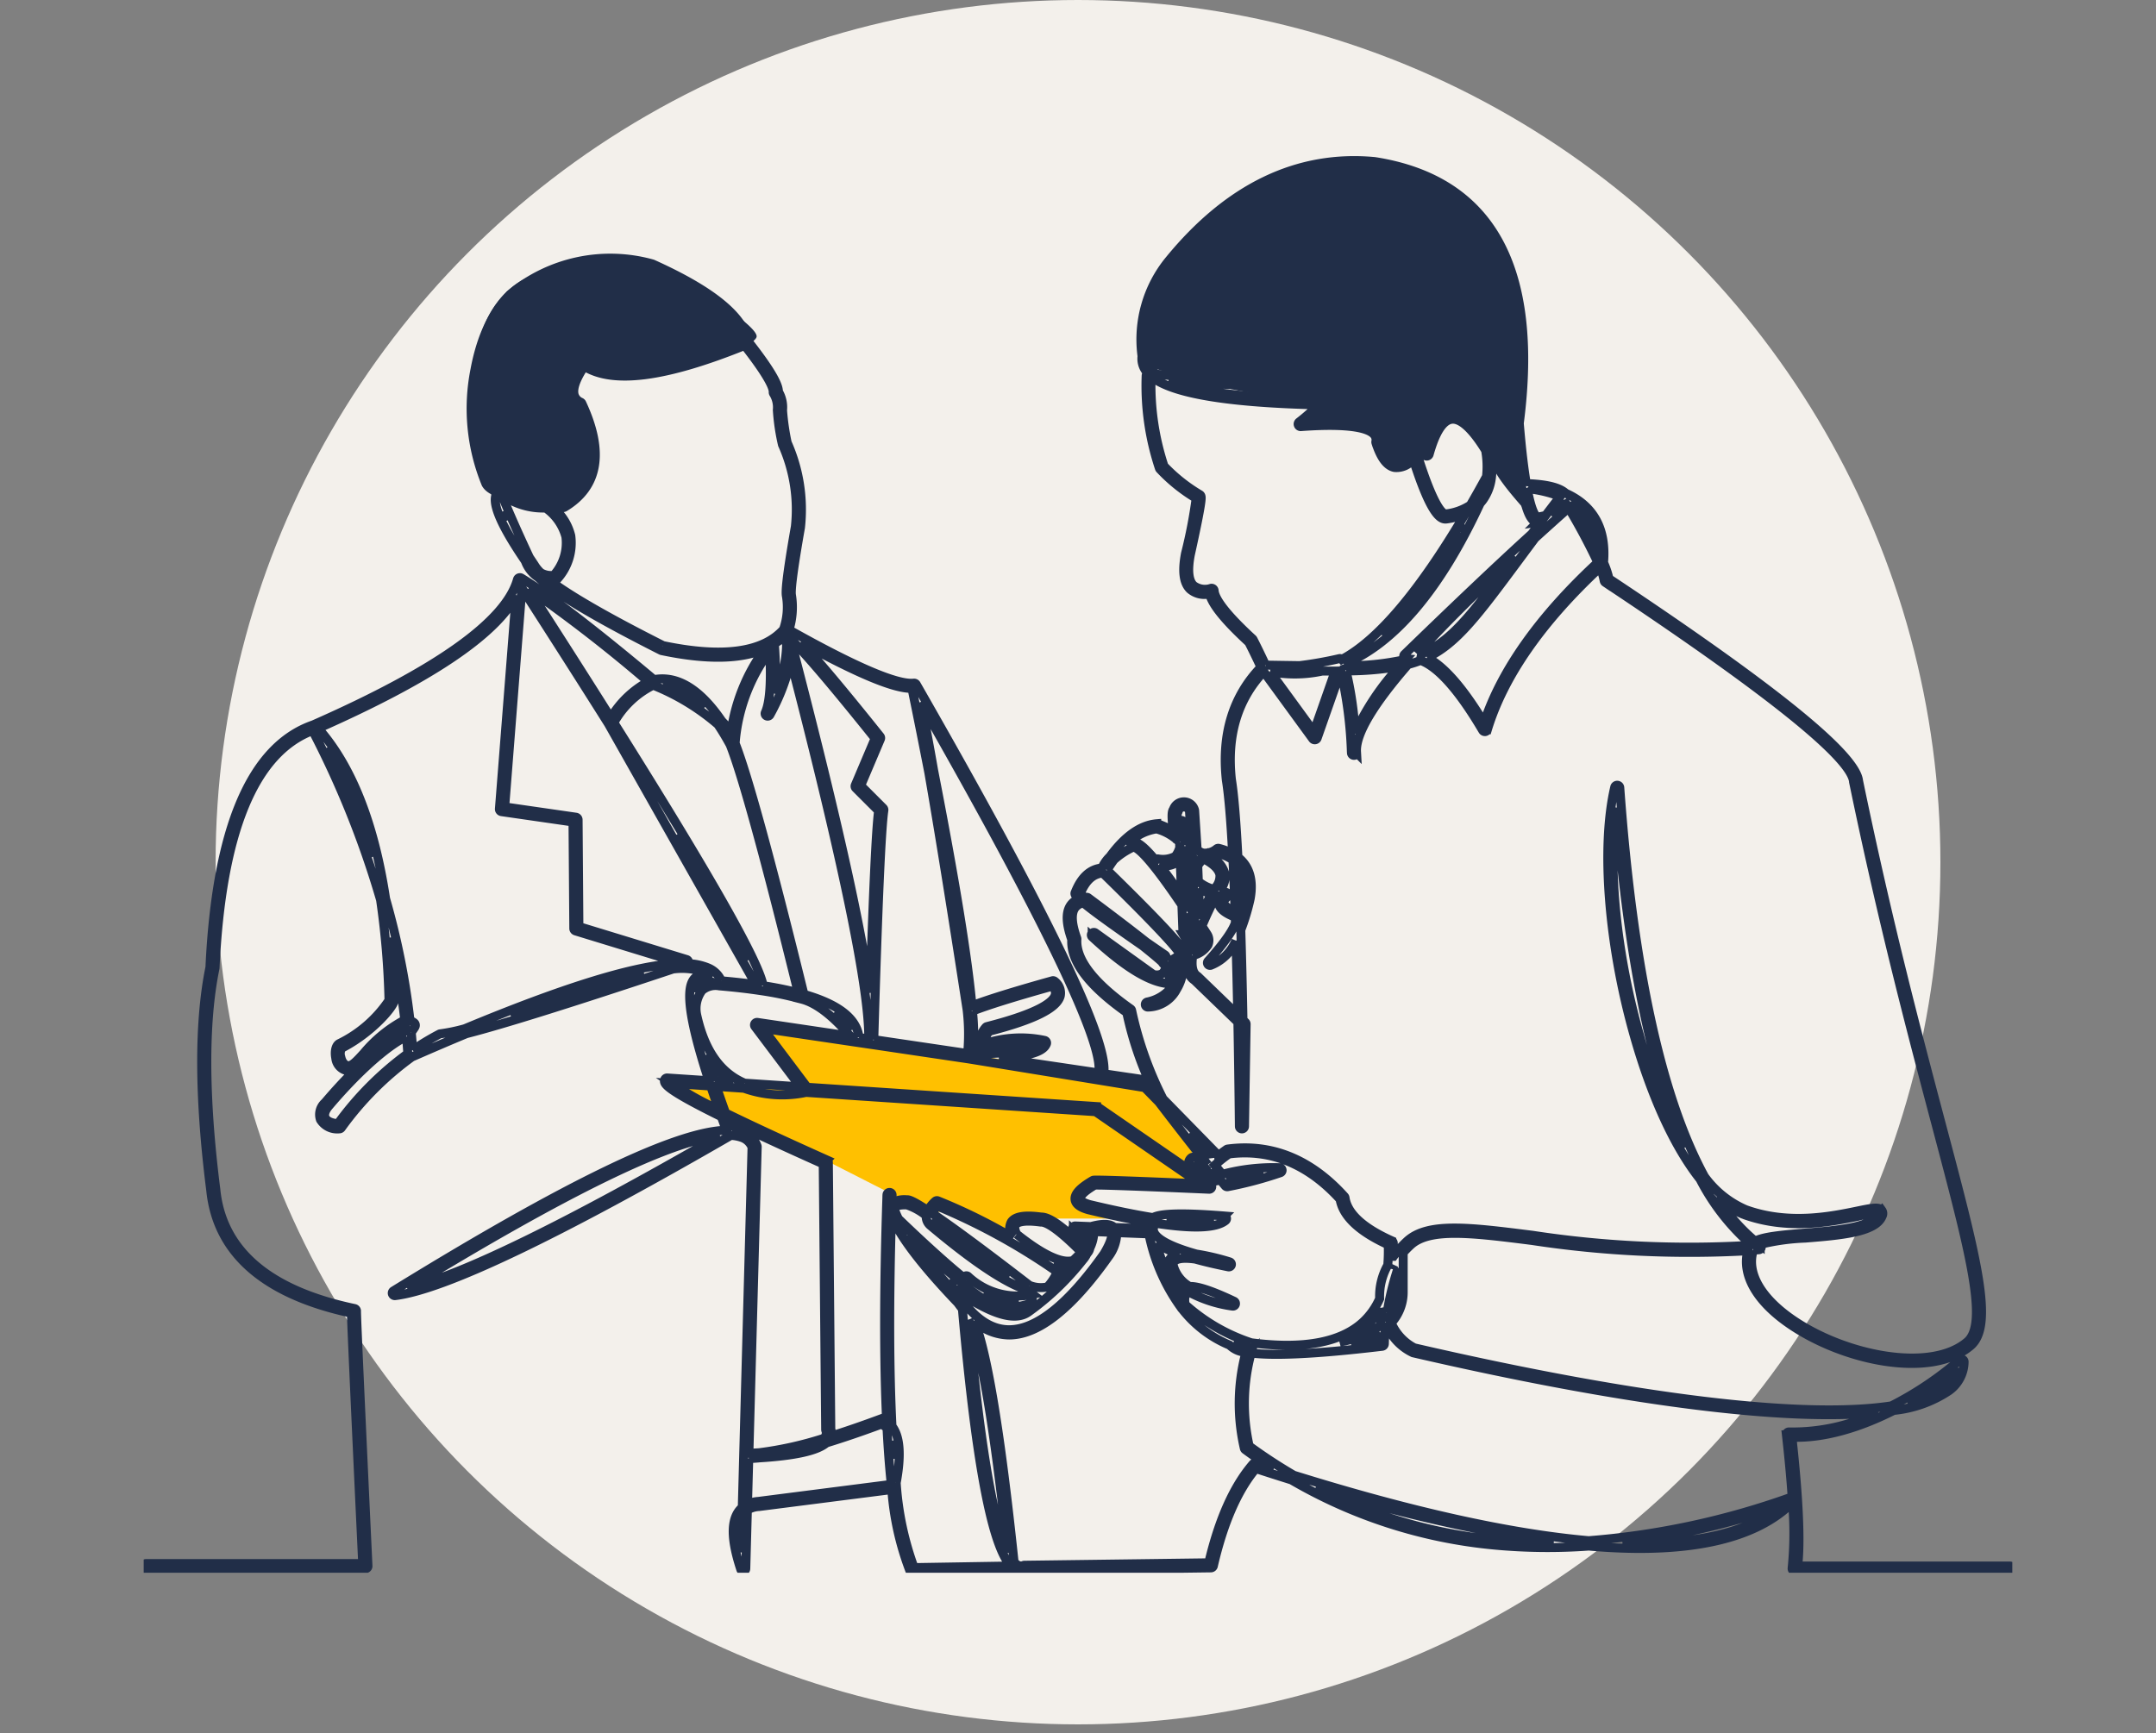
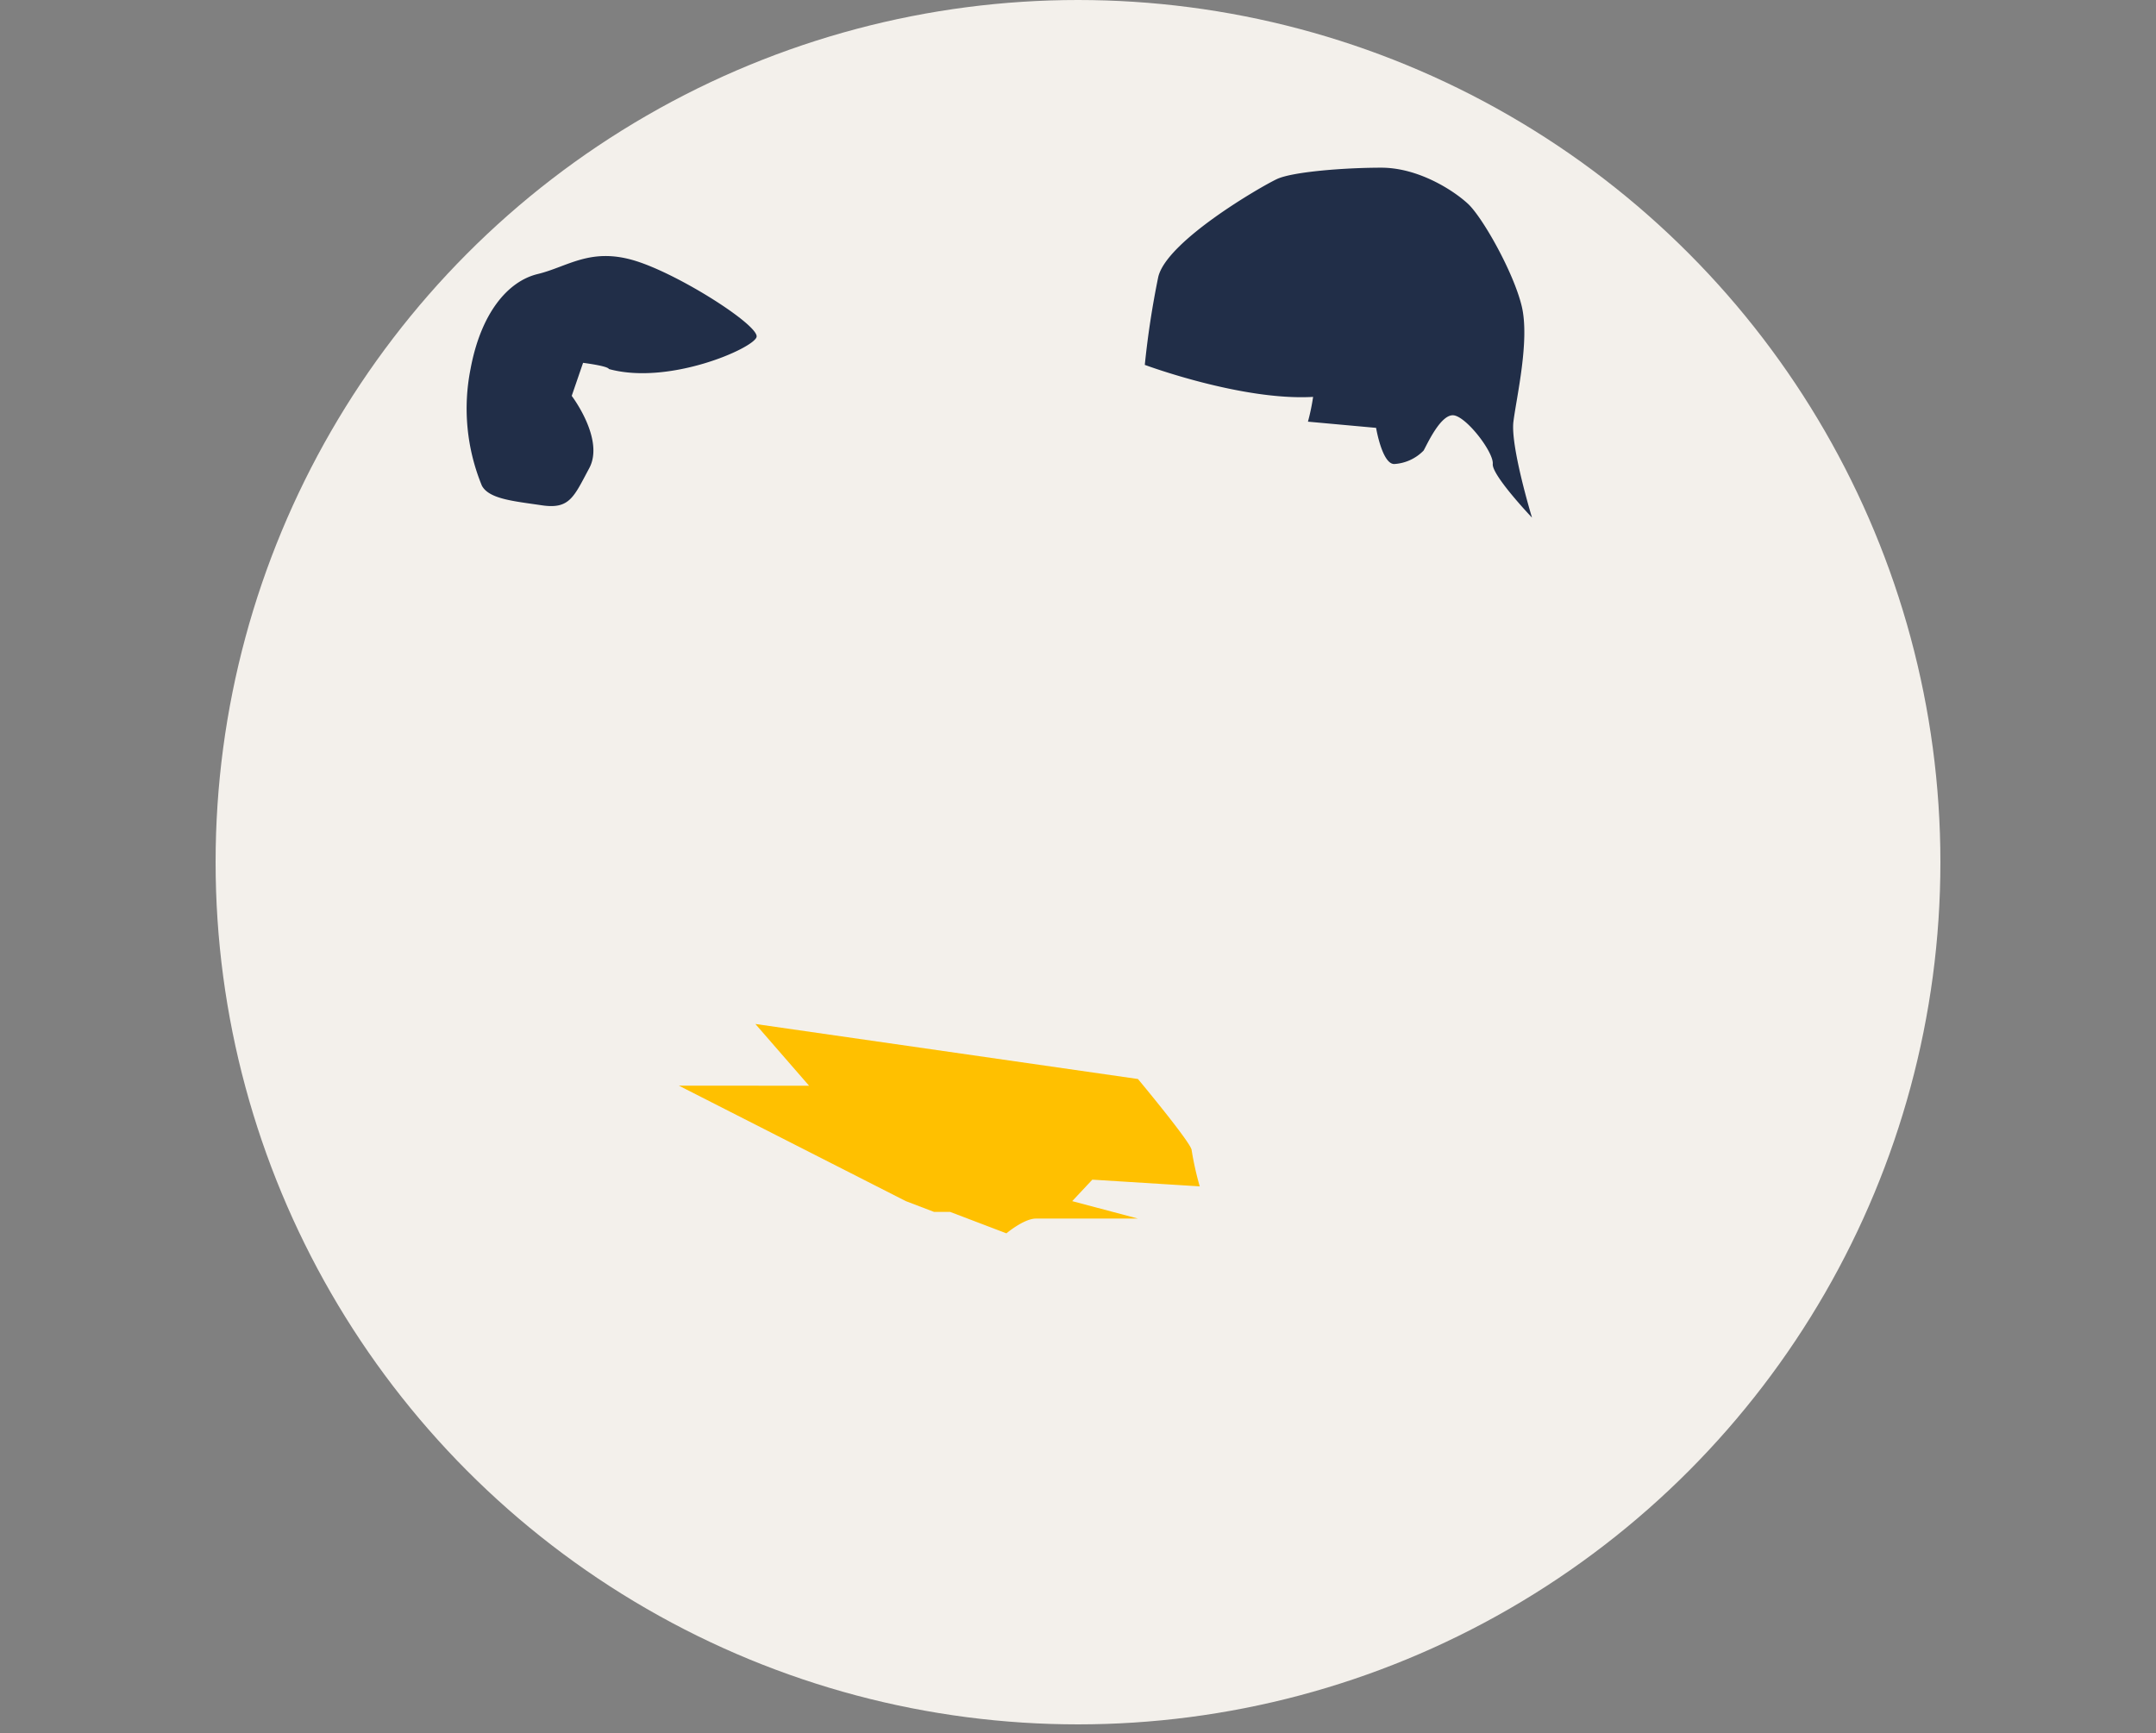
<svg xmlns="http://www.w3.org/2000/svg" width="240" height="193" viewBox="0 0 240 193">
  <rect x="0" y="0" width="240" height="193" fill="#808080" stroke="none" />
  <defs>
    <clipPath id="a">
      <rect width="240" height="193" transform="translate(893 6646)" fill="#fff" stroke="#707070" stroke-width="1" />
    </clipPath>
    <clipPath id="b">
      <rect width="208.009" height="159.235" transform="translate(0 -2)" fill="none" stroke="#212e48" stroke-width="1" />
    </clipPath>
  </defs>
  <g transform="translate(-877 -6878)">
    <circle cx="96" cy="96" r="96" transform="translate(901 6878)" fill="#fffcf6" opacity="0.9" />
    <g transform="translate(-16 232)" clip-path="url(#a)">
      <g transform="translate(908.995 6663.885)">
        <path d="M-1605.783,8080.526c-.345,1.264-9.77,5.4-16.437,3.563-.115-.345-2.874-.689-2.874-.689l-1.264,3.678s3.678,4.827,1.954,8.046-2.184,4.6-5.287,4.138-5.862-.69-6.667-2.184a22.572,22.572,0,0,1-1.264-12.989c1.149-6.207,4.138-9.77,7.471-10.575s5.862-2.989,10.8-1.495S-1605.438,8079.262-1605.783,8080.526Z" transform="translate(1674.005 -8060.885)" fill="#212e48" />
        <g transform="translate(0 -0.003)" clip-path="url(#b)">
          <path d="M-1614.427,8163.885l25.253,12.851,3.138,1.2h1.793l6.276,2.391s1.943-1.644,3.287-1.644h11.357l-7.322-1.943,2.241-2.391,11.954.747a34.551,34.551,0,0,1-.9-4.035c0-.747-5.977-7.919-5.977-7.919l-42.587-6.127,5.977,6.874Z" transform="translate(1674.005 -8060.883)" fill="#ffc000" />
          <path d="M-1562.564,8083.629s10.8,4.022,18.736,3.563a23.559,23.559,0,0,1-.575,2.759l7.586.69s.69,4.138,2.069,4.023a4.97,4.97,0,0,0,3.218-1.495c.345-.575,1.954-4.252,3.448-3.908s4.368,4.138,4.253,5.4,4.368,5.977,4.368,5.977-2.414-7.931-2.069-10.69,1.839-9.081.92-12.874-4.368-9.885-5.977-11.379-5.517-4.023-9.655-4.023-9.885.459-11.609,1.264-12.3,6.9-13.219,10.92A97.77,97.77,0,0,0-1562.564,8083.629Z" transform="translate(1674.005 -8060.883)" fill="#212e48" />
-           <path d="M85.573,157.233a.286.286,0,0,1-.259-.165,31.515,31.515,0,0,1-2.034-9.1L68.5,149.858a2.787,2.787,0,0,0-1.3.389l-.177,6.526a.285.285,0,0,1-.556.082c-1.014-3.062-1.112-5.147-.3-6.375a2.451,2.451,0,0,1,.467-.525l.155-5.727s0-.009,0-.014l.932-34.367a1.9,1.9,0,0,0-1.23-1.11,4.184,4.184,0,0,0-1.137-.2C46.04,119.7,33.469,125.706,27.991,126.375a.285.285,0,0,1-.184-.526c19.286-11.882,31.469-17.767,37.057-17.884q-.29-.779-.555-1.512c-5.1-2.511-6.141-3.37-6.306-3.8a.435.435,0,0,1,0-.342.287.287,0,0,1,.279-.168l4.639.309c-2.9-8.872-2.282-10.865-1.461-11.536a1.714,1.714,0,0,1,1.822-.065,2.588,2.588,0,0,0-.714-.456,7.874,7.874,0,0,0-3.645-.387c-11.357,3.786-18.958,6.167-23,7.2q-2.891,1.2-6.074,2.6A34.884,34.884,0,0,0,22,107.692a.28.28,0,0,1-.238.117,2.193,2.193,0,0,1-2.083-1.017,1.768,1.768,0,0,1,.508-1.91c4.038-4.757,7.346-7.239,9.013-7.954q-.032-.321-.066-.642a15,15,0,0,0-4.211,3.488c-.856.939-1.475,1.618-2.171,1.572a1.579,1.579,0,0,1-1.37-1.427c-.13-.631-.034-1.387.4-1.611A14.064,14.064,0,0,0,27.307,93.5,91.952,91.952,0,0,0,26.37,82.31a103.125,103.125,0,0,0-7.564-18.852c-6.512,2.466-10.16,11.349-10.863,26.42a.288.288,0,0,1-.005.044c-1.246,6.059-1.214,14.357.094,24.664.686,6.774,5.878,11.223,15.432,13.228a.285.285,0,0,1,.225.312c-.015.479.415,10.017,1.276,28.353a.285.285,0,0,1-.285.3H.285a.285.285,0,0,1,0-.571H24.38c-1.042-22.187-1.234-26.853-1.256-27.881-9.683-2.085-14.951-6.685-15.659-13.675-1.314-10.35-1.345-18.7-.091-24.822.727-15.5,4.586-24.585,11.471-26.993l.006,0C32.635,56.768,40.3,51.318,41.607,46.646a.305.305,0,0,1,.017-.046.287.287,0,0,1,.161-.148.288.288,0,0,1,.116-.017.28.28,0,0,1,.076.016.271.271,0,0,1,.058.028c3.017,1.829,7.983,5.635,14.762,11.312,2.607-.489,5.141,1.063,7.561,4.619a6.429,6.429,0,0,1,1.024,1.3,20.236,20.236,0,0,1,3.768-9.343c-2.67,1.172-6.517,1.238-11.489.19a.278.278,0,0,1-.07-.025c-7.264-3.672-11.78-6.357-13.7-8.148a3.678,3.678,0,0,1-1.411-1.809c-3.278-4.8-3.562-6.582-3.249-7.4q-.427-1.1-.687-1.915-.041-.119-.077-.242l0-.015a6.377,6.377,0,0,1-.33-1.628c-1.864-8.851-.945-15.086,2.73-18.533a17.4,17.4,0,0,1,15.74-3.345.3.3,0,0,1,.046.016c6.553,2.951,10.028,5.766,10.617,8.6,2.968,3.778,3.389,5.031,3.389,5.613a3.427,3.427,0,0,1,.456,2.077,26.777,26.777,0,0,0,.519,3.606,18.251,18.251,0,0,1,1.477,9.441c-.972,5.519-1.082,7.15-1,7.547a8.521,8.521,0,0,1-.277,3.848c7.378,4.147,12.049,6.144,13.89,5.936a.286.286,0,0,1,.284.147c14.625,25.52,21.462,39.722,20.86,43.345l4.417.655a.284.284,0,0,1,.162.083l.827.845a37.554,37.554,0,0,1-2.839-8.4c-4.25-3.014-6.255-5.676-6.126-8.133-.618-1.731-.672-2.959-.166-3.755a1.9,1.9,0,0,1,.959-.757c-.515-.488-.46-.612-.4-.743.663-1.677,1.664-2.59,2.971-2.706a3.882,3.882,0,0,1,.882-1.262c1.665-2.279,3.413-3.509,5.211-3.664a.284.284,0,0,1,.126.018,13.31,13.31,0,0,1,1.76.8.285.285,0,0,1-.051-.131c-.208-1.646-.128-2.1.032-2.289a1.223,1.223,0,0,1,2.348.091.3.3,0,0,1,.008.051l.264,4.129a.293.293,0,0,1,.01.065l.005.133a1.32,1.32,0,0,0,.672.393.285.285,0,0,1,.06.011,2.039,2.039,0,0,0,1.454-.486.284.284,0,0,1,.236-.043,6.515,6.515,0,0,1,1.529.594c-.2-3.8-.434-6.533-.7-8.192-.556-5.125.741-9.35,3.854-12.574-.492-1.058-.944-1.988-1.345-2.769-2.654-2.442-4.091-4.214-4.374-5.4a2.46,2.46,0,0,1-2.184-.524c-.711-.705-.874-2-.5-3.956A53.73,53.73,0,0,0,117.16,37.6a18.7,18.7,0,0,1-4.038-3.254.284.284,0,0,1-.06-.106,29.056,29.056,0,0,1-1.469-10.3.284.284,0,0,1,.2-.256l-.071-.08a2.276,2.276,0,0,1-.589-1.829A13.9,13.9,0,0,1,114.2,11.049C120.809,2.981,128.487-.7,137.027.106c12.936,2.022,18.346,11.826,16.1,29.144.261,3.143.542,5.349.814,6.9a.287.287,0,0,1,.278-.178c2.063.1,3.406.448,4.076,1.063,3.121,1.406,4.535,3.994,4.211,7.73a9.258,9.258,0,0,1,.607,1.79c18.387,12.215,27.476,19.582,27.784,22.518,3.266,15.8,6.537,28.142,9.166,38.059,3.979,15.01,5.976,22.544,3.3,24.825-4.409,3.754-14.2,1.705-20.224-2.482-3.631-2.522-5.273-5.448-4.568-8.094a116.432,116.432,0,0,1-24.034-1.147c-6.622-.837-11.407-1.441-13.514.518q-.466.433-.842.863a.284.284,0,0,1,.023.112v4.187a5.057,5.057,0,0,1-1.33,3.5,5.611,5.611,0,0,0,2.565,2.777c24.8,5.731,43.386,7.95,53.119,6.46a37.727,37.727,0,0,0,7.613-5.122.285.285,0,0,1,.473.217,4.016,4.016,0,0,1-1.676,3.212,13.458,13.458,0,0,1-6.164,2.2c-3.7,1.873-7.716,3.118-11.33,2.984.749,6.808.965,11.628.642,14.341h23.614a.285.285,0,1,1,0,.571H183.785a.286.286,0,0,1-.283-.326,39.315,39.315,0,0,0,.041-7.323c-3.957,3.946-10.994,5.626-20.916,4.99q-.863-.055-1.758-.134a63.6,63.6,0,0,1-10.512-.11,54.93,54.93,0,0,1-22.587-7.253q-1.953-.609-3.967-1.267c-2.037,2.415-3.628,6.061-4.73,10.838a.286.286,0,0,1-.274.221l-20.7.272a1.29,1.29,0,0,1-1.142-.127.286.286,0,0,1-.273.218l-11.1.182Zm-1.807-10.014a33.678,33.678,0,0,0,1.989,9.441l10.606-.174-.024-.231c-2.045-2.61-3.75-11.942-5.2-28.4q-.256-.316-.506-.667c-3.588-3.752-5.934-6.732-7.079-9l-.326-.315q-.392,13.8.07,23.044c.892,1.132,1.045,3.217.469,6.308m13.122,8.816a1.674,1.674,0,0,0,.36.309.715.715,0,0,0,.688.067.285.285,0,0,1,.1-.021l20.529-.27c1.143-4.857,2.8-8.561,4.927-11.009a.285.285,0,0,1,.3-.084q.977.319,1.937.627-1.575-1.008-3.1-2.129a.286.286,0,0,1-.11-.168,22.069,22.069,0,0,1,.181-10.674,2.853,2.853,0,0,1-1.815-.8,13.024,13.024,0,0,1-5.272-4.013l-.011-.009a.327.327,0,0,1-.028-.028.947.947,0,0,1-.112-.157A20.868,20.868,0,0,1,111.9,119.5l-3.571-.139a4.592,4.592,0,0,1-.939,2.686c-4.094,5.783-7.806,8.708-11.044,8.712H96.34a5.887,5.887,0,0,1-3.828-1.5c1.446,3.822,2.886,12.644,4.376,26.772m-5.069-26.983c1.478,16.255,3.071,23.194,4.379,25.893-1.491-13.863-2.96-22.547-4.379-25.893M66.606,150.846c-.515.828-.551,2.192-.11,4.065Zm98.008,3.052c8.041.275,13.922-1.078,17.6-4.067a90.5,90.5,0,0,1-17.6,4.067m-34.147-6.176a55.6,55.6,0,0,0,26.46,6.1,173.617,173.617,0,0,1-26.46-6.1m-2.46-1.351q19.675,6.135,32.85,7.294a86.72,86.72,0,0,0,22.47-4.814.292.292,0,0,1,.18,0q-.2-3.043-.643-6.978a.285.285,0,0,1,.3-.316A21.682,21.682,0,0,0,193,139.386c-10.243,1.048-28.211-1.219-51.693-6.645a5.853,5.853,0,0,1-2.864-2.912c-.076.068-.154.134-.235.2q-.08.864-.1,1.713a.285.285,0,0,1-.252.276c-8.126.963-12.35,1.034-14.581.751a21.481,21.481,0,0,0-.215,10.358,57.449,57.449,0,0,0,4.952,3.243m-60.659-1.858-.138,5.077a3.613,3.613,0,0,1,1.227-.3l14.711-1.884c.016-.079.031-.157.045-.234q-.28-2.712-.451-6.019a1.9,1.9,0,0,0-.635-.465Q78.76,141.93,76,142.772c-1.015.871-3.467,1.42-7.445,1.668q-.641.063-1.2.073m16.036-1.994q.063,1.032.137,2a7.794,7.794,0,0,0-.137-2M65.477,107.976a4.583,4.583,0,0,1,1.2.222,2.463,2.463,0,0,1,1.6,1.5.285.285,0,0,1,.018.108l-.926,34.125q.611-.027,1.166-.063a39.631,39.631,0,0,0,7.176-1.6,1.171,1.171,0,0,0,.134-.161.755.755,0,0,0,.086-.72.291.291,0,0,1-.015-.089l-.271-29.581c-4.636-2.077-8.063-3.671-10.593-4.9.139.379.281.766.429,1.163m11.006,33.27a1.35,1.35,0,0,1,.023.771q2.518-.791,5.509-1.9a.285.285,0,0,1,.2,0,2.6,2.6,0,0,1,.486.249q-.464-9.931.026-24.938,0-.145.01-.281a.281.281,0,0,1,.3-.262.285.285,0,0,1,.269.294c0,.088-.006.174-.009.261a3.416,3.416,0,0,0,.058.561,2.862,2.862,0,0,1,1.585-.3c.172-.01.474-.034,2.346,1.2a3.9,3.9,0,0,1,.817-1.026.285.285,0,0,1,.3-.058,62.8,62.8,0,0,1,8.346,4.114.294.294,0,0,1-.059-.079,1.617,1.617,0,0,1-.1-1.7c.431-.6,1.476-.773,3.288-.53H99.9c.615,0,1.789.4,4.818,3.455q.031-.061.06-.12v-.01c0-.3-.219-.855-1.281-1.828a.285.285,0,0,1,.2-.5l1.739.067c1.319-.361,2.174-.328,2.606.1l3.778.146a1.507,1.507,0,0,1,.121-.512.621.621,0,0,1,0-.2q-2.9-.483-6.773-1.409c-.941-.263-1.425-.631-1.488-1.128-.08-.628.542-1.3,1.958-2.127a.291.291,0,0,1,.124-.038c.594-.04,4.443.092,11.75.407a1.993,1.993,0,0,1-.251-.253l-11.3-7.781-32.229-2.148a12.681,12.681,0,0,1-6.911-.461l-3.081-.205q.461,1.376,1.032,2.963c2.587,1.267,6.213,2.962,11.275,5.229a.285.285,0,0,1,.169.258Zm125.512-6.825a38.347,38.347,0,0,1-5.591,3.871,10.737,10.737,0,0,0,4.206-1.789,3.619,3.619,0,0,0,1.385-2.082m-22.821-13.09c-.775,2.448.777,5.233,4.286,7.671,5.845,4.06,15.438,6,19.529,2.516,2.4-2.048.315-9.932-3.479-24.244-2.631-9.926-5.906-22.28-9.176-38.1,0-.01,0-.021,0-.031-.255-2.709-9.553-10.172-27.636-22.18a.286.286,0,0,1-.124-.2,6.905,6.905,0,0,0-.459-1.468c-6.539,6.091-10.759,12.17-12.548,18.075a.286.286,0,0,1-.519.062c-2.625-4.45-4.94-7.058-6.906-7.788a12.606,12.606,0,0,1-1.4.452c-3.88,4.464-5.8,7.691-5.741,9.649,0,.055.007.11.01.165a.285.285,0,0,1-.569.043c0-.056-.009-.114-.01-.172a46.342,46.342,0,0,0-1.177-8.956h-.007l-2.622,7.467a.285.285,0,0,1-.5.074L124.681,56.9c-2.918,3.084-4.129,7.118-3.6,12,.277,1.727.519,4.62.725,8.657,1.28,1,1.739,2.544,1.366,4.623a23.934,23.934,0,0,1-1.045,3.484q.138,4.481.242,10.022l.265.256a.286.286,0,0,1,.087.21l-.182,11.378a.286.286,0,0,1-.285.281h0a.285.285,0,0,1-.284-.282q-.067-6.276-.166-11.6l-4.824-4.658c-.686-.443-.95-1.3-.79-2.6q-.2.054-.427.1a.28.28,0,0,1-.138,0,4.942,4.942,0,0,1-.644,3.5,3.657,3.657,0,0,1-3.159,1.973.285.285,0,0,1-.107-.559,4.606,4.606,0,0,0,2.772-1.712,2.869,2.869,0,0,0,.117-.325c-2.174.115-5.13-1.6-9.019-5.215a.285.285,0,0,1,.36-.441l6.419,4.61a1.25,1.25,0,0,0,1-.067,1.186,1.186,0,0,0,.416-.868.953.953,0,0,0-.061-.078.742.742,0,0,1-.349-.351c-.371-.344-1.025-.9-2.151-1.8-3.729-2.583-5.643-3.991-6.609-4.792a1.465,1.465,0,0,0-.984.62c-.4.636-.324,1.75.241,3.31a.293.293,0,0,1,.016.116c-.151,2.245,1.861,4.855,5.978,7.758a.284.284,0,0,1,.117.185,40.149,40.149,0,0,0,3.488,9.83l5.973,6.106a.328.328,0,0,1,.242.163l0,.006c.251-.2.536-.406.861-.635a.282.282,0,0,1,.127-.049c4.879-.645,9.249,1.131,12.992,5.28a.288.288,0,0,1,.071.15c.255,1.75,2.006,3.36,5.2,4.787a.285.285,0,0,1,.169.248q.034.768.014,1.487a11.714,11.714,0,0,1,1.51-1.684c2.3-2.141,6.946-1.554,13.974-.666a115.489,115.489,0,0,0,24.179,1.125,1.032,1.032,0,0,1,.105-.138,24.7,24.7,0,0,1-5.627-7.237c-2.8-3.528-5.374-9.067-7.334-15.983-2.878-10.158-3.73-21.013-2.17-27.656a.285.285,0,0,1,.562.045c1.451,19.958,4.61,34.454,9.424,43.3a11.087,11.087,0,0,0,4.588,3.688c4.778,1.732,9.539.752,12.384.166,1.622-.333,2.436-.5,2.762-.108a.636.636,0,0,1,.039.682c-.733,1.8-4.7,2.118-8.54,2.429a24.829,24.829,0,0,0-5.111.719l.086.064a.285.285,0,0,1-.146.513l-.631.052m-57.827,10.2a2.571,2.571,0,0,0,1.511.606l.01-.035q-.761-.244-1.521-.571m1.953.11c5.774.746,9.957-.026,12.431-2.3a7.836,7.836,0,0,0,1.856-2.618,7.048,7.048,0,0,1,.905-3.727,18.282,18.282,0,0,0,.051-2.275c-3.236-1.472-5.039-3.175-5.36-5.065-3.58-3.937-7.742-5.634-12.368-5.043a14.448,14.448,0,0,0-1.573,1.25q.44.543.833,1.021a21.864,21.864,0,0,1,6.41-.734.285.285,0,0,1,.067.546,43.3,43.3,0,0,1-5.873,1.563.287.287,0,0,1-.28-.095q-.259-.306-.544-.65-.44.094-.905.2a.277.277,0,0,1-.134,0c-.495-.127-.777-.366-.84-.71-.046-.254,0-.6.49-1.157-.649.434-.856.762-.906.974a14.035,14.035,0,0,0,1.24,1.219.253.253,0,0,1,.024.023.286.286,0,0,1,.068.13.283.283,0,0,1,.006.08.278.278,0,0,1-.036.123.3.3,0,0,1-.037.051.283.283,0,0,1-.115.077.287.287,0,0,1-.085.017H118.6c-7.658-.333-11.938-.488-12.734-.458-1.521.895-1.639,1.365-1.619,1.526.029.231.418.467,1.065.648,2.837.679,5.151,1.144,7.035,1.446.66-.367,2.459-.618,7.929-.181a.285.285,0,0,1,.157.506c-1.05.853-3.664.949-7.929.282a.1.1,0,0,0,.008.038.288.288,0,0,1-.013.222.882.882,0,0,0-.093.582l0,.013.006.026a.964.964,0,0,0,.071.19c.3.606,1.406,1.456,4.7,2.38a26.275,26.275,0,0,1,3.693.869.285.285,0,0,1-.137.553q-2.088-.419-3.678-.863c-1.372-.189-1.991-.035-2.261.187a.557.557,0,0,0-.186.533,3.818,3.818,0,0,0,1.82,2.334c.674-.034,1.986.242,4.938,1.641a.285.285,0,0,1-.17.539,14.3,14.3,0,0,1-4.893-1.592.7.7,0,0,0-.106.029.246.246,0,0,0-.148.113,1.878,1.878,0,0,0-.112,1.248l.093.12a20.507,20.507,0,0,0,7.26,4.17m14.3-1.175a11.448,11.448,0,0,1-3.156,1.351q1.447-.147,3.1-.341.018-.5.055-1.01m.11-2.713a8.209,8.209,0,0,1-1.591,2.01,9.135,9.135,0,0,1-2.959,1.786,11.365,11.365,0,0,0,4.505-1.828q.071-.695.179-1.4l-.022-.079c-.042-.157-.08-.321-.113-.491m-52.653-8.144a54.608,54.608,0,0,0,6,7.191.318.318,0,0,1,.026.032c1.584,2.227,3.353,3.356,5.255,3.356h.005c3.042,0,6.6-2.847,10.567-8.453.876-1.463.925-2.112.823-2.4l-1.959-.076a4.234,4.234,0,0,1-.442,1.83,1.057,1.057,0,0,1-.318.612,2.73,2.73,0,0,1-.455.7,29.488,29.488,0,0,1-6.07,5.815c-1.5,1.074-4.141.271-8.073-2.449a.624.624,0,0,1-.4-.605c.023-.228.2-.428.551-.622q-2.309-1.909-5.516-4.94m53.371,8.677q.082.273.184.534a4.52,4.52,0,0,0,1.018-2.916v-2.527a31.472,31.472,0,0,0-1.2,4.909M90.6,125.219a.627.627,0,0,0,.114.077c3.682,2.545,6.174,3.373,7.432,2.474q.395-.3.767-.6a8.283,8.283,0,0,1-3.8.48.287.287,0,0,1-.1-.024,19.751,19.751,0,0,1-3.96-2.676,1.4,1.4,0,0,0-.451.268m4.593,1.865a11.3,11.3,0,0,0,2.2-.077,8.122,8.122,0,0,1-3.862-.9,11.146,11.146,0,0,0,1.66.978m17.534-6.59a20.271,20.271,0,0,0,2.63,6.048,4.911,4.911,0,0,1,.159-.627.254.254,0,0,1,.012-.033.771.771,0,0,1,.225-.285,4.163,4.163,0,0,1-1.7-2.446.263.263,0,0,1-.006-.034,1.134,1.134,0,0,1,.388-1.046,1.718,1.718,0,0,1,.772-.334,9.4,9.4,0,0,1-2.481-1.243M91.58,124.168a.285.285,0,0,1,.184.067,8.012,8.012,0,0,0,7.194,2l-.627-.484c-2.442-.8-6-3.182-10.757-7.179a1.286,1.286,0,0,1-.468-.956,1.305,1.305,0,0,1,.007-.152,7.011,7.011,0,0,0-2.157-1.192h0c-.777-.021-1.275.1-1.431.347l-.006.009a8.6,8.6,0,0,0,.5,1.206q4.277,4.112,7.145,6.461.155-.056.333-.114a.293.293,0,0,1,.088-.014M64.145,108.574c-5.589.564-17.24,6.25-34.738,16.962,5.924-1.386,17.587-7.08,34.738-16.962M98.6,125.235a3.43,3.43,0,0,0,2.006.172,5.869,5.869,0,0,0,1.089-1.673,70.3,70.3,0,0,0-13.32-7.321,2.931,2.931,0,0,0-.6.805c1.911,1.287,5.173,3.658,10.825,8.017m3.7-1.316c-.02.118-.043.231-.071.34q.256-.256.49-.506a1.479,1.479,0,0,1-.419.166m-14.548-6.026a.922.922,0,0,0,.2.251,54.721,54.721,0,0,0,8.4,6.089c-4.217-3.225-6.9-5.177-8.605-6.34m51.3,5.289c-.006.067-.013.133-.02.2q.061-.19.125-.38c-.036.06-.071.12-.1.18m-37.744-.4q.426.286.855.582a1.128,1.128,0,0,0,.522-.258,4.909,4.909,0,0,1-1.377-.323m-4.125-3.246c2.849,2.269,4.933,3.261,6.195,2.95l.08-.022c.259-.239.566-.54.929-.921-2.727-2.762-3.946-3.36-4.489-3.36h-.029l-.038,0c-2.031-.276-2.606.065-2.768.293s-.115.575.121,1.062m77.932-4.117a21.534,21.534,0,0,0,4.255,4.886c.973-.492,2.893-.676,5.565-.893,3.323-.27,7.457-.606,8.058-2.077a.5.5,0,0,0,.033-.106,8.315,8.315,0,0,0-2.191.306c-2.9.6-7.764,1.6-12.694-.188a9.262,9.262,0,0,1-3.026-1.929m-70.7,3.795a4.764,4.764,0,0,1,.682.894,3.017,3.017,0,0,0,.111-.863Zm9.446-1.289a16.1,16.1,0,0,0,5.23.082,35.306,35.306,0,0,0-5.23-.082m6.629-4.539.237.283c1.615-.359,2.919-.675,3.9-.946a38.3,38.3,0,0,0-4.139.663m-1.642-1.1c-.3.364-.32.547-.307.618.022.12.211.2.357.242l.552-.122q-.289-.353-.6-.739M73.861,103.18l32.21,2.147a.286.286,0,0,1,.143.05l10.42,7.173a1.681,1.681,0,0,1-.321-.907.785.785,0,0,1,.3-.61.284.284,0,0,1,.117-.056c.343-.077.645-.141.91-.194q-1.965-2.475-4.631-5.958l-1.576-1.611L91.915,100.03,80.947,98.4l-.016,0-1.605-.238h-.009L68.925,96.621Zm43.071,8.337a.211.211,0,0,0-.048.139,1.239,1.239,0,0,0,.277.66,3.18,3.18,0,0,1,.965-.925l-.084-.105c-.3.056-.661.131-1.11.23m-.5-3.2q.991,1.271,1.845,2.343c.145-.024.274-.045.389-.06Zm47.485-36.289c-.949,6.609,0,16.2,2.56,25.244a55.928,55.928,0,0,0,5.071,12.6c-3.746-8.682-6.3-21.332-7.631-37.839M29.253,97.527c-1.653.776-4.79,3.193-8.634,7.723-.425.5-.575.965-.422,1.308.168.378.7.625,1.43.673a35.43,35.43,0,0,1,7.775-7.8q-.062-.951-.148-1.9m29.552,5.221a33.182,33.182,0,0,0,5.225,2.928q-.5-1.409-.912-2.641Zm8.086-.033,6.218.414-5.058-6.722a.285.285,0,0,1-.017-.317.282.282,0,0,1,.287-.136l10.344,1.534c-1.9-2.217-3.64-3.582-5.2-4.066l-.184-.053-.091-.023a.251.251,0,0,1-.043-.014,37.821,37.821,0,0,0-4.479-.924l-.036-.005q-2.078-.313-4.566-.523a2.316,2.316,0,0,0-1.915.509,3.4,3.4,0,0,0-.594,2.726c.858,3.931,2.62,6.454,5.332,7.6m-3.352-.224,1.982.132a8.754,8.754,0,0,1-2.884-3.02c.255.873.554,1.833.9,2.887M95.2,99.94l11.106,1.647c.662-3.181-5.993-17.044-19.8-41.234q.556,2.572,1.432,7.571C90.3,80.031,91.711,88.709,92.2,94.1c1.746-.673,4.754-1.608,8.953-2.78a.286.286,0,0,1,.274.069,1.634,1.634,0,0,1,.6,1.627c-.358,1.363-2.947,2.647-7.914,3.927a2.174,2.174,0,0,0-.483,1.384,12.736,12.736,0,0,1,6.664-.364.286.286,0,0,1,.195.383c-.235.589-1.085,1.339-5.292,1.6M27.458,86.5q.319,3.318.419,7c.058.613-2.471,3.6-5.836,5.318a1.218,1.218,0,0,0-.1.988c.045.218.239.932.849.972.423.031.991-.6,1.711-1.387a15.246,15.246,0,0,1,4.565-3.71,81.272,81.272,0,0,0-1.6-9.179M92.25,94.692a23.13,23.13,0,0,1,.038,4.767c5.1-.034,6.865-.579,7.442-1.04a12.847,12.847,0,0,0-6.246.547.282.282,0,0,1-.225-.024.286.286,0,0,1-.137-.181,2.623,2.623,0,0,1,.6-2.242.285.285,0,0,1,.157-.1c5.912-1.513,7.4-2.763,7.6-3.545a1.011,1.011,0,0,0-.336-.956c-4.226,1.182-7.215,2.116-8.893,2.778M81.275,97.875l10.442,1.548a22.735,22.735,0,0,0-.055-4.875C89.893,83.084,88.468,74.262,87.4,68.142q-.855-4.4-1.874-9.38c-1.961.049-6-1.638-12.326-5.107,1.841,1.957,4.74,5.411,8.774,10.454a.285.285,0,0,1,.04.29l-2.2,5.193,2.5,2.5a.285.285,0,0,1,.08.244c-.311,2.078-.688,10.64-1.12,25.449,0,.029,0,.058,0,.087m-51.49-.8q.095.987.163,1.972a29.222,29.222,0,0,1,2.973-1.79.281.281,0,0,1,.107-.031,20,20,0,0,0,2.711-.561c10.743-4.473,18.378-6.865,23.072-7.222l.613-.2L48.079,85.769a.285.285,0,0,1-.2-.271l-.089-11.861-7.949-1.148a.285.285,0,0,1-.244-.3l1.863-23.709c-2.434,4.422-9.682,9.262-22.037,14.731,3.715,4.2,6.226,10.553,7.506,18.977a83.825,83.825,0,0,1,2.711,13.506c.123.086.218.141.292.184.135.078.262.152.3.317s-.05.3-.171.469c-.067.1-.159.228-.274.418m49.844.554,1.077.16c0-.008,0-.017,0-.025.087-5.428-2.832-19.59-8.685-42.139a22.443,22.443,0,0,1-2.306,6.062.285.285,0,0,1-.513-.249c.505-1.113.666-3.41.477-6.832A19.613,19.613,0,0,0,65.837,64.88c1.375,3.487,3.951,12.89,7.658,27.951,3.866,1.11,5.889,2.7,6.133,4.8m-2.754-2.79a20.89,20.89,0,0,1,1.91,1.915,4.8,4.8,0,0,0-1.91-1.915m-21.18-4.362a95.97,95.97,0,0,0-14.813,4.73q5.581-1.678,14.813-4.73M116.781,88.5c-.224,1.387.082,2.031.526,2.306a.3.3,0,0,1,.048.038l4.433,4.28q-.087-4.494-.2-8.28a5.011,5.011,0,0,1-2.8,2.749.285.285,0,0,1-.3-.463c2.092-2.335,2.825-3.6,3.039-4.277-.007-.206-.014-.412-.02-.615-1.12-.433-1.718-.915-1.824-1.469a1.069,1.069,0,0,1,.206-.828q-.256-.059-.493-.123c-.677,1.313-1.2,2.443-1.6,3.413q.292.451.6.932a1.272,1.272,0,0,1,.074,1.173,2.688,2.688,0,0,1-1.692,1.165M68.952,91.871a39.385,39.385,0,0,1,3.913.788c-3.676-14.921-6.224-24.21-7.576-27.613q-.679-1.246-1.366-2.264a25.508,25.508,0,0,0-7.208-4.374,10.211,10.211,0,0,0-4.38,4.172c10.722,17.045,16.186,26.682,16.617,29.29m3.186-38.059c4.777,18.29,7.7,31.289,8.723,38.82.359-11.4.678-18.2.95-20.233L79.273,69.86a.285.285,0,0,1-.061-.313l2.209-5.214c-4.483-5.6-7.616-9.294-9.343-11.013a4.883,4.883,0,0,1,.061.492M62.31,91.2a.745.745,0,0,0-.486.154,1.628,1.628,0,0,0-.454,1.138,2.247,2.247,0,0,1,.378-.51A2.334,2.334,0,0,1,63,91.352a2.006,2.006,0,0,0-.689-.149m1.986.122q2.073.179,3.862.429L51.751,62.727q-4.281-6.8-9.651-15.141L40.185,71.963l7.927,1.145a.286.286,0,0,1,.245.28l.089,11.9,12,3.67a.285.285,0,0,1,.134.457,6.328,6.328,0,0,1,2.224.46A2.728,2.728,0,0,1,64.3,91.325m49.381-.314a3.623,3.623,0,0,0,1.249.029h.009a4.842,4.842,0,0,0,.168-1.761,2.8,2.8,0,0,1-.738.343c0,.011,0,.022,0,.033a.332.332,0,0,1-.027.128,1.694,1.694,0,0,1-.657,1.228l0,0m.345-1.921c.131.013.451-.039,1.146-.548a.286.286,0,0,1,.247-.044c0-.007,0-.015,0-.022-.062-.305-1.271-1.938-8.655-9.152-1.084.079-1.9.819-2.495,2.258a3.889,3.889,0,0,0,.492.463c.057-.008.116-.014.176-.02a.28.28,0,0,1,.2.055c3.032,2.262,5.069,3.823,6.437,4.911q.969.672,2.109,1.454a.286.286,0,0,1,.123.213,1.077,1.077,0,0,0,.049.259c.065.063.122.12.172.172M59.36,75.03l7.909,13.993Q65.194,84.677,59.36,75.03m47.874,3.959c6.78,6.625,8.323,8.51,8.662,9.172q.211-.052.4-.106.067-.327.163-.686L115.8,86.3l-.007-.011-.061-.1a.283.283,0,0,1-.042-.139l-.118-3.165c-3.406-5.043-4.8-6.337-5.361-6.446a.126.126,0,0,0-.079,0,.271.271,0,0,1-.039.023,8.239,8.239,0,0,0-2.1,1.4q-.38.523-.756,1.124m9.92,8c-.1.308-.176.592-.239.856a1.811,1.811,0,0,0,1.042-.753.708.708,0,0,0-.053-.647l-.28-.437v.022c0,.007,0,.013,0,.02a0,0,0,0,1,0,0,.284.284,0,0,1-.036.13Zm-.629-.594.148.241c.028-.085.056-.172.086-.259Zm-.35-2.6.076,2.053.718-.058c.022-.059.044-.118.067-.177l-.021-.539q-.438-.672-.84-1.279m1.255-2.782.128,3.328q.538-1.234,1.283-2.685a5.937,5.937,0,0,1-1.412-.643m4.641,2.936c.01.019.019.039.028.06q.274-.893.513-1.94a4.089,4.089,0,0,0-.766-3.693q.121,2.513.225,5.573m-5.936-1.238q.4.594.838,1.259L116.84,80.5a1.711,1.711,0,0,1-.337-.615,1.912,1.912,0,0,1,.255-1.524l-.059-1.509-.783-.035Zm3.585-1.4q.362.092.769.174a.285.285,0,0,1,.134.493c-.288.256-.414.486-.376.683s.25.534,1.243.953q-.11-3.178-.238-5.751a5.322,5.322,0,0,0-1.584-.7,3.47,3.47,0,0,1-.816.409,2.95,2.95,0,0,1,1.512,1.842,2.306,2.306,0,0,1-.643,1.9m-6.692-2.926c.665.838,1.485,1.952,2.5,3.434l-.151-4.06c-.028.027-.056.053-.086.078l-.066.053a1.883,1.883,0,0,1-.518.413,2.163,2.163,0,0,1-1.682.082M117.4,80.26a4.455,4.455,0,0,0,1.711.878l.019-.023a1.923,1.923,0,0,0,.67-1.6c-.114-.618-.729-1.22-1.83-1.79a5,5,0,0,0-.638.785Zm-7.236-4.394a.8.8,0,0,1,.153.015c.381.074,1,.438,2.311,2.011a.286.286,0,0,1,.277-.144,2.958,2.958,0,0,0,1.935-.284,2.824,2.824,0,0,0,.491-.984l-.022-.595a5.7,5.7,0,0,0-2.563-1.476,5.654,5.654,0,0,0-3.3,1.747q.181-.1.373-.191a.625.625,0,0,1,.343-.1m7.127,1.573.007.171.1-.113c-.037-.018-.072-.038-.107-.059M20.4,65.364A105.5,105.5,0,0,1,25.457,77.5,34.407,34.407,0,0,0,20.4,65.364m95.582,10.882.68.03-.245-3.841a.652.652,0,0,0-1.26.023.288.288,0,0,1-.081.138,3.736,3.736,0,0,0,.015,1.211l.211-.241a.285.285,0,0,1,.5.177l.072,1.976a.952.952,0,0,1,.109.515s0,.008,0,.012m-1.134-1.48a4.762,4.762,0,0,1,.431.294l-.021-.576-.163.187a.286.286,0,0,1-.247.1m18.994-17.95a39.5,39.5,0,0,1,1.01,6.876,28.438,28.438,0,0,1,4.945-7.38,34.417,34.417,0,0,1-5.955.5m-8.464.077,4.885,6.7,2.373-6.76c-.461,0-.939,0-1.435,0a14.493,14.493,0,0,1-5.824.062m17.474-1.559c1.894.955,3.994,3.36,6.353,7.262,1.932-5.855,6.189-11.859,12.663-17.858a68.075,68.075,0,0,0-3.335-6.223,1.979,1.979,0,0,1-.573.742q-1.594,1.42-3.079,2.772c-.648.867-1.256,1.687-1.834,2.466-4.547,6.127-6.876,9.266-10.195,10.839M42.824,47.656q5.089,7.9,9.175,14.391a10.871,10.871,0,0,1,4.187-4.023A165.3,165.3,0,0,0,42.824,47.656M57.79,58.276a33.737,33.737,0,0,1,4.622,2.558c-1.52-1.678-3.065-2.534-4.622-2.558M70.2,53.807a36.634,36.634,0,0,1,.043,5.449,12.423,12.423,0,0,0,1.324-5.366l-.251-.959a6.9,6.9,0,0,1-1.116.876m63.412,2.267q.029.083.058.171a29.661,29.661,0,0,0,6.782-.695l.07-.08a.285.285,0,0,1-.173-.489c5.8-5.626,10.542-10.121,14.168-13.418q.494-.66,1.019-1.358-.186.034-.383.063a.293.293,0,0,1-.112-.006c-.751-.192-1.712-1.614-2.49-10.994a.284.284,0,0,1,0-.06c1.109-8.516.354-15.233-2.243-19.965-2.582-4.705-7.076-7.588-13.356-8.57C128.635-.109,121.122,3.5,114.647,11.4A13.34,13.34,0,0,0,111.7,21.737a.285.285,0,0,1,0,.084,1.7,1.7,0,0,0,.449,1.418,3.423,3.423,0,0,0,.6.538c8.531.931,13.812.733,15.7-.591a.277.277,0,0,1,.176-.052c2.318.1,3.59.6,3.891,1.532a2.3,2.3,0,0,1-.558,1.988q1.562.027,3.245.03c2.954-1.17,5.5.546,7.561,5.1.724-2.232,1.619-3.395,2.726-3.548,1.3-.18,2.733,1.055,4.393,3.773a.286.286,0,0,1,.038.1,10.736,10.736,0,0,1,.109,3.149.287.287,0,0,1-.011.082,5.356,5.356,0,0,1-.939,2.441,4.392,4.392,0,0,1-.306.374c-4.473,9.621-9.55,15.611-15.172,17.918m-8.719.1.512.008q1.745.029,3.274.051a42.565,42.565,0,0,0,4.433-.783.284.284,0,0,1,.276.088c4.018-2.126,8.626-7.568,13.73-16.209a7.731,7.731,0,0,1-2.07.571c-.711.111-1.776-.561-3.715-6.647a2.359,2.359,0,0,1-2.088.916c-.847-.174-1.522-1.072-2.063-2.747a.283.283,0,0,1-.01-.137.9.9,0,0,0-.219-.805c-.564-.623-2.434-1.279-8.126-.864a.28.28,0,0,1-.287-.181.285.285,0,0,1,.089-.327,20.612,20.612,0,0,0,2.148-1.91c-9.661-.226-15.663-1.172-18.22-2.872l-.413-.046a28.779,28.779,0,0,0,1.442,9.732,18.428,18.428,0,0,0,3.991,3.178.286.286,0,0,1,.117.141c.065.172.175.459-1.171,6.535-.33,1.723-.215,2.882.343,3.436a2.114,2.114,0,0,0,1.963.319.285.285,0,0,1,.34.261c.046.7.826,2.191,4.277,5.361a.285.285,0,0,1,.061.079c.413.8.879,1.76,1.386,2.852m16.869-1.24q.152.033.305.078c3.545-1.461,5.83-4.541,10.521-10.863l.046-.062q-6.705,6.221-10.873,10.846M57.815,54c6.6,1.385,11.111.779,13.41-1.8a7.478,7.478,0,0,0,.319-3.726c-.079-.391-.066-1.65,1-7.723a17.688,17.688,0,0,0-1.44-9.129,23.441,23.441,0,0,1-.565-3.8.284.284,0,0,1,0-.094,2.959,2.959,0,0,0-.432-1.814.286.286,0,0,1-.029-.148c.028-.388-.352-1.578-3.175-5.187-8.824,3.566-14.671,4.328-17.854,2.324-.933,1.394-1.314,2.46-1.131,3.171a1.256,1.256,0,0,0,.725.821.285.285,0,0,1,.132.135c2.515,5.39,1.865,9.28-1.932,11.561a.284.284,0,0,1-.126.04c-.377.027-.743.044-1.1.051a5.819,5.819,0,0,1,1.926,3.09,5.982,5.982,0,0,1-1.536,4.85.285.285,0,0,1-.186.107,3.712,3.712,0,0,1-.605.034C47.457,48.472,51.669,50.9,57.815,54m88.718-12.593a59.93,59.93,0,0,1-8.662,11.432l.229-.191a37.931,37.931,0,0,0,8.433-11.24M44.2,45.889a2.274,2.274,0,0,0,1.447.289A5.379,5.379,0,0,0,47,41.886a5.705,5.705,0,0,0-2.249-3.208A7.822,7.822,0,0,1,39.868,37.2l0,0-.006.008q1.07,2.7,3.124,7.087.237.346.5.715a.313.313,0,0,1,.017.028,3.768,3.768,0,0,0,.7.852m114.676-7.93c1.365,2.316,2.4,4.2,3.106,5.657a6.152,6.152,0,0,0-3.106-5.657M40,39.047c.109.3.253.637.441,1.026q-.232-.533-.441-1.026m113.993-2.6c.469,2.534.9,3.135,1.147,3.247.347-.053.653-.115.924-.184q.772-1.02,1.621-2.124a14.4,14.4,0,0,0-3.516-.848.284.284,0,0,1-.175-.091M141.46,32.418a.291.291,0,0,1,.059.006.285.285,0,0,1,.214.194c1.993,6.392,2.975,6.761,3.234,6.721a6.245,6.245,0,0,0,2.722-.978q.885-1.529,1.79-3.184a10.109,10.109,0,0,0-.1-2.918c-1.474-2.4-2.786-3.6-3.8-3.458-.962.134-1.8,1.442-2.481,3.888a.285.285,0,0,1-.538.033c-2.016-4.841-4.367-6.635-7.184-5.489a.284.284,0,0,1-.108.021q-1.952,0-3.741-.037a16.035,16.035,0,0,1-1.847,1.775c4.278-.247,6.8.118,7.7,1.109a1.445,1.445,0,0,1,.369,1.213c.456,1.381,1.013,2.176,1.614,2.3.521.108,1.156-.262,1.884-1.1a.285.285,0,0,1,.215-.1m16.641,5.36q-.55.715-1.066,1.394a2.871,2.871,0,0,0,.468-.275l.179-.156a.318.318,0,0,1,.038-.028,1.217,1.217,0,0,0,.393-.915l-.012-.021m-113.151.335c.524.011,1.078,0,1.667-.046,3.481-2.126,4.035-5.63,1.691-10.708a1.79,1.79,0,0,1-.933-1.143c-.24-.931.209-2.2,1.372-3.87a.286.286,0,0,1,.4-.07c2.892,2.04,8.74,1.313,17.383-2.158-5.244-6.022-11.246-8.19-17.838-6.435-8.7,2.609-11.958,9.741-9.666,21.2a3.8,3.8,0,0,0,.907,1.593,4.88,4.88,0,0,1,3.141.425.284.284,0,0,1,.041.019,15.017,15.017,0,0,1,1.837,1.2m-4.492-1.182a6.872,6.872,0,0,0,3.429,1.122q-.481-.32-1.033-.63a5.941,5.941,0,0,0-2.4-.493m73.624-12.442c2.994,1.254,8.748,1.975,17.192,2.152.723-.9.823-1.455.712-1.8-.146-.453-.836-1.013-3.279-1.133-1.978,1.3-6.774,1.558-14.625.78M51.843,11.439a16.9,16.9,0,0,0-10.6,3.83c-2.521,2.365-3.673,6.168-3.441,11.34.485-6.963,4.078-11.48,10.738-13.477,6.5-1.732,12.43.2,17.648,5.753-1.269-2.2-4.534-4.5-9.742-6.848a18.587,18.587,0,0,0-4.6-.6" transform="translate(0 0.002)" fill="none" stroke="#212e48" stroke-width="1" />
        </g>
      </g>
    </g>
  </g>
</svg>